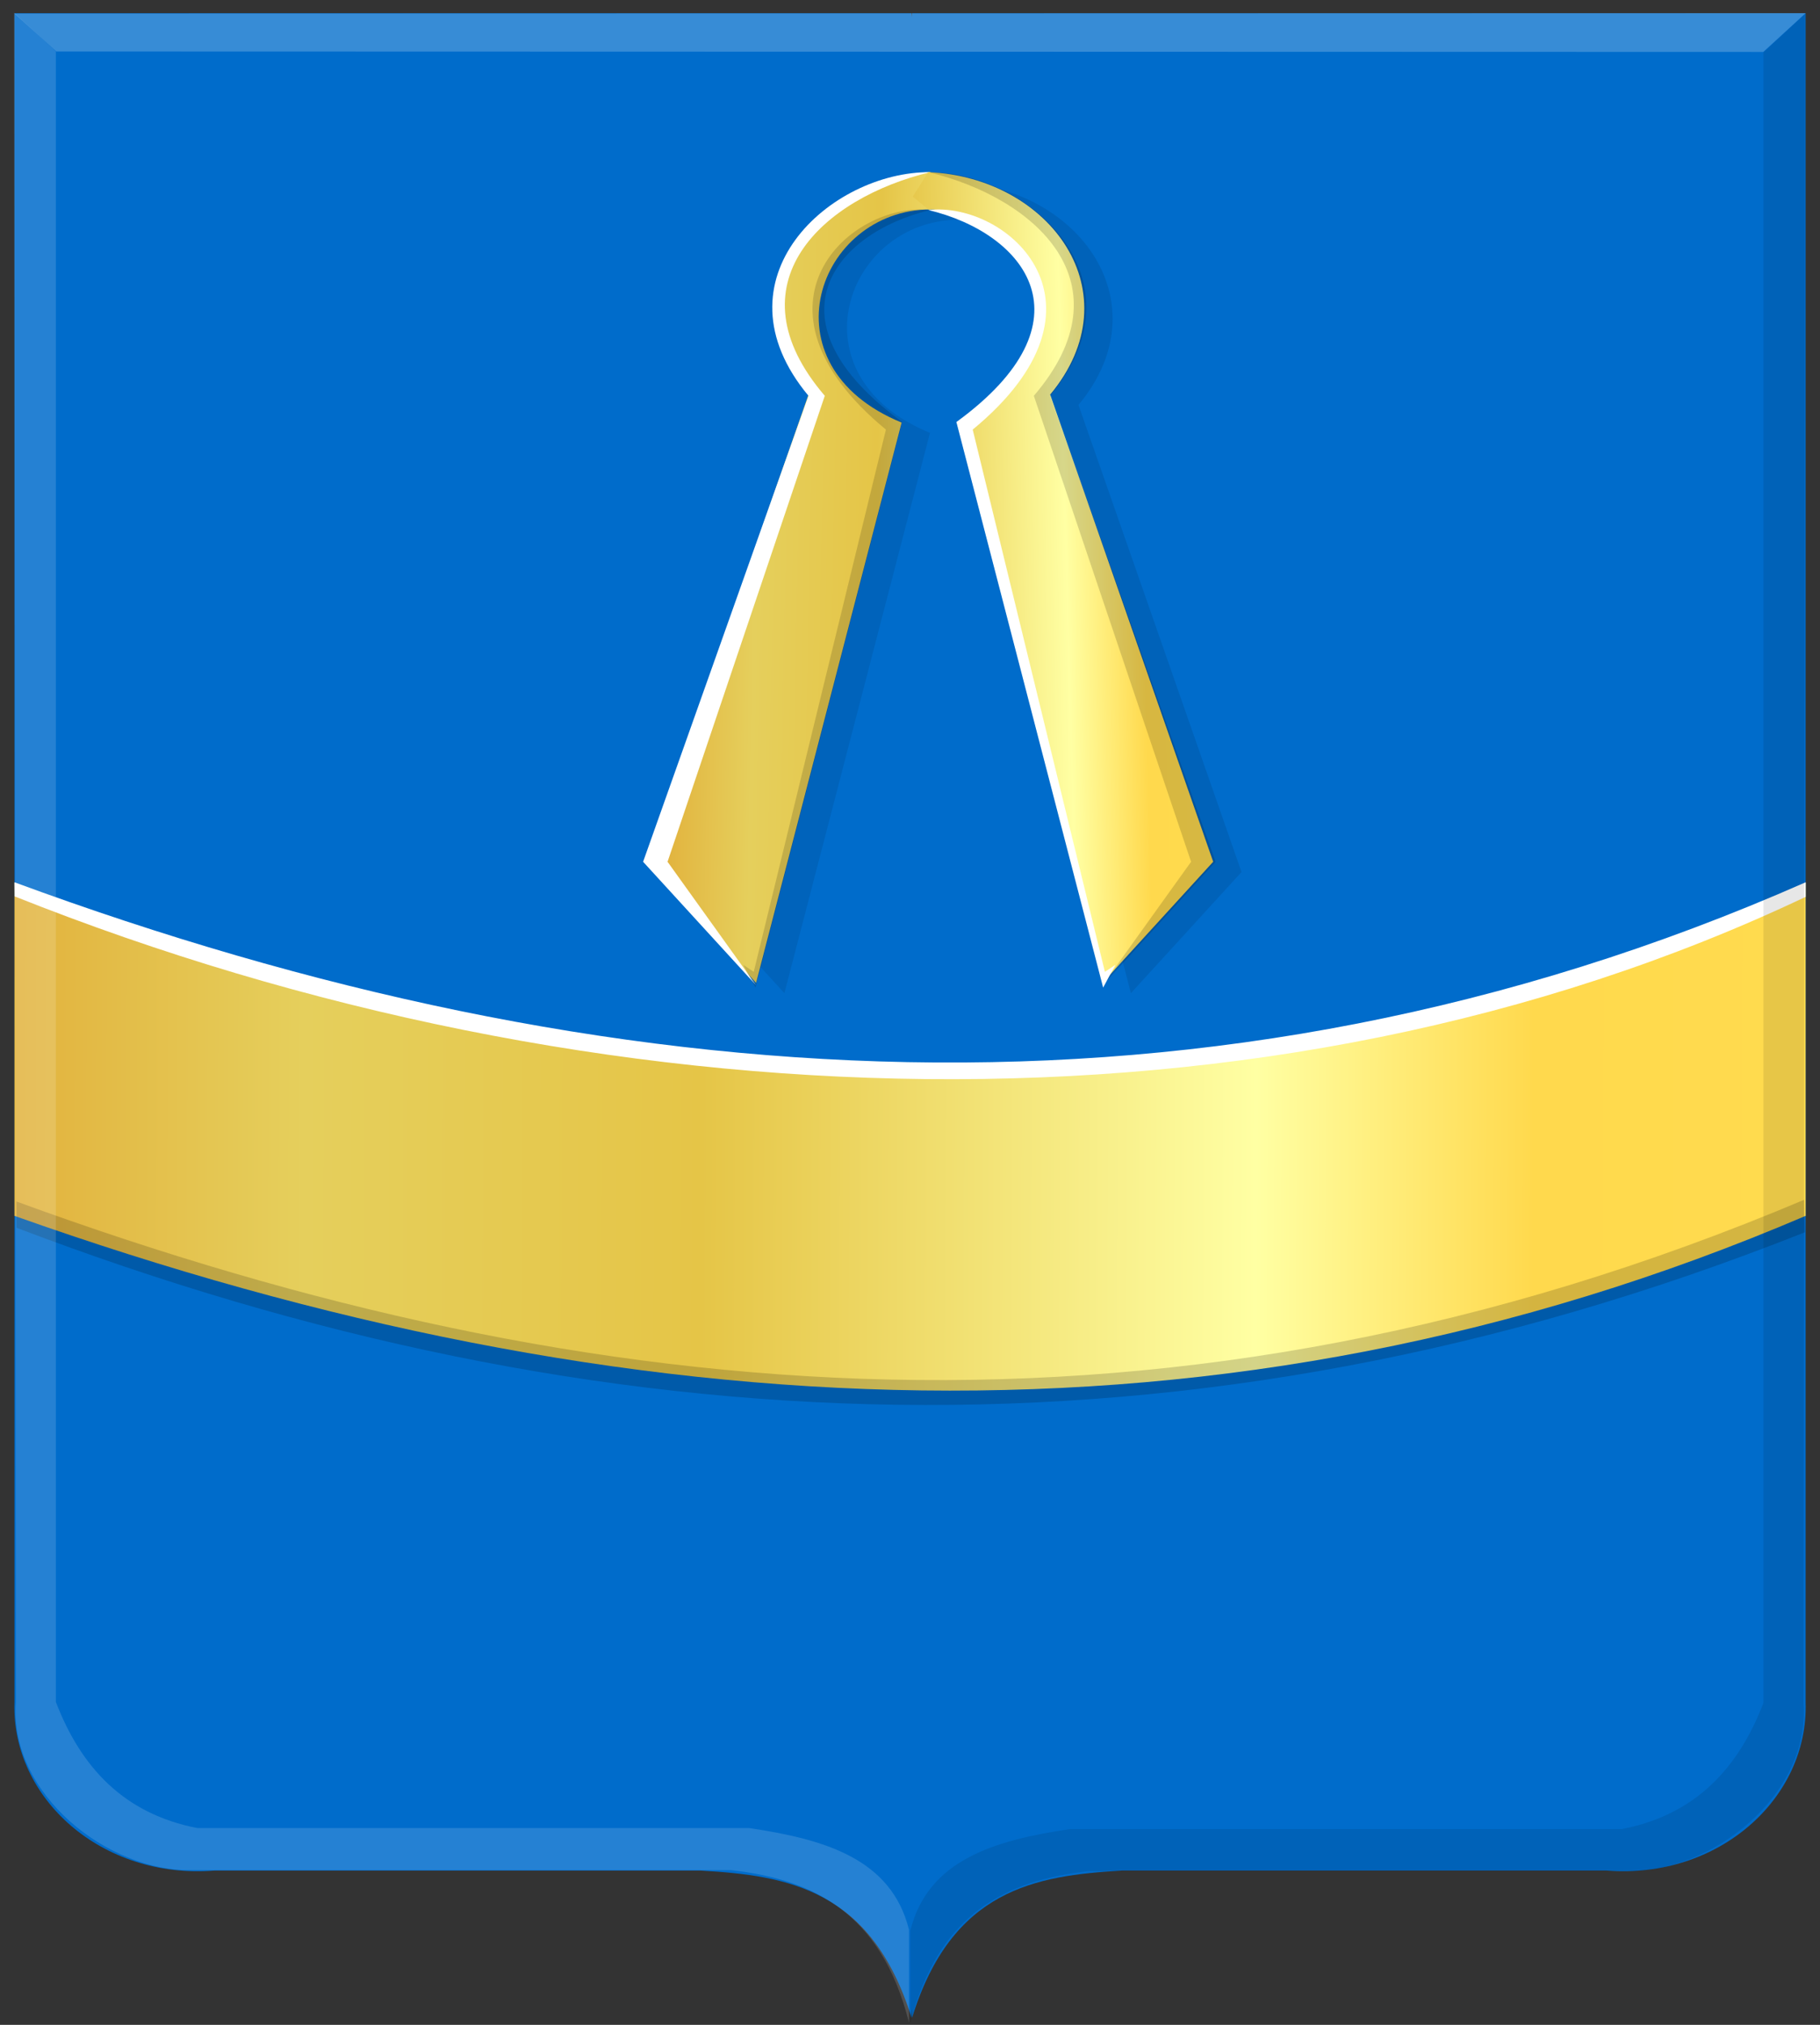
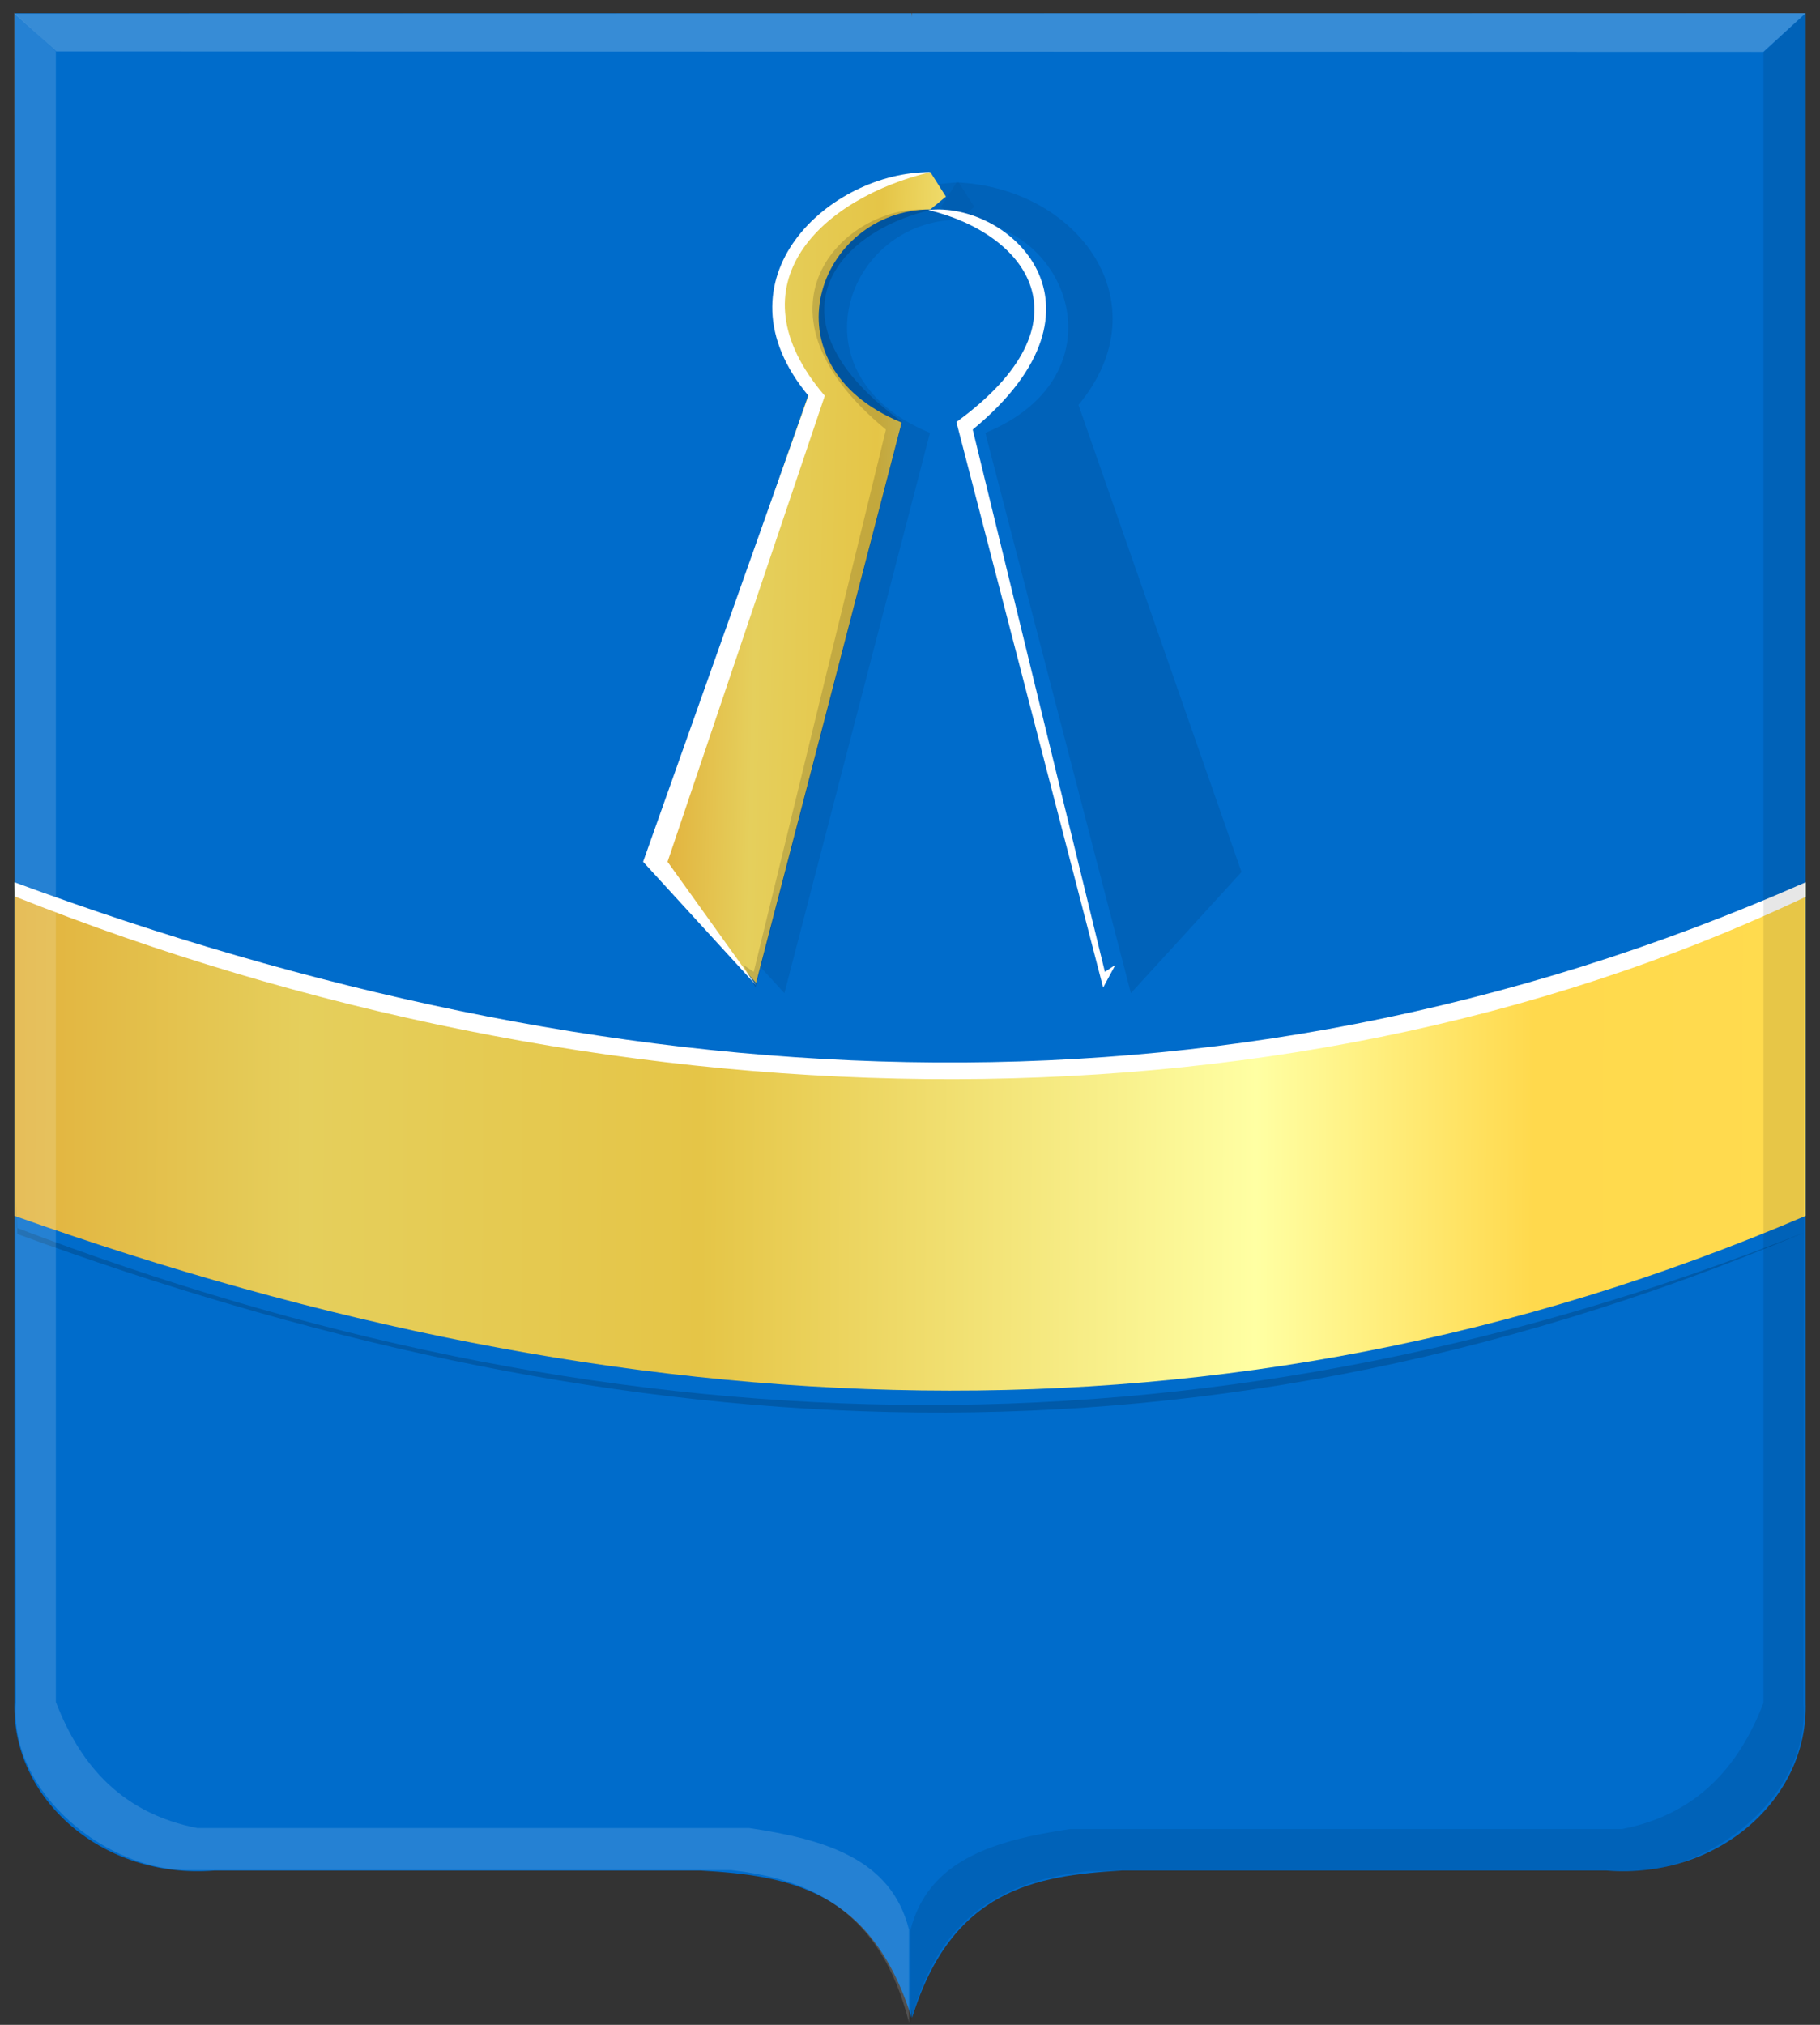
<svg xmlns="http://www.w3.org/2000/svg" xmlns:ns1="http://www.inkscape.org/namespaces/inkscape" xmlns:ns2="http://sodipodi.sourceforge.net/DTD/sodipodi-0.dtd" xmlns:xlink="http://www.w3.org/1999/xlink" width="165" height="183.531" id="svg36239" version="1.1" ns1:version="0.48.4 r9939" ns2:docname="Nieuw document 149">
  <rect width="100%" height="100%" fill="#333333" stroke="none" />
  <defs id="defs36241">
    <linearGradient ns1:collect="always" id="linearGradient36892">
      <stop style="stop-color:#000000;stop-opacity:1;" offset="0" id="stop36894" />
      <stop style="stop-color:#000000;stop-opacity:0;" offset="1" id="stop36896" />
    </linearGradient>
    <linearGradient y2="702.076" x2="371.643" y1="702.076" x1="79.31" gradientTransform="matrix(0.278,0,0,0.27,235.79,243.136)" gradientUnits="userSpaceOnUse" id="linearGradient27814" xlink:href="#linearGradient6068-7-8-2-6-8-8-8-2-6-8-95-0-8-1" ns1:collect="always" />
    <linearGradient id="linearGradient6068-7-8-2-6-8-8-8-2-6-8-95-0-8-1" ns1:collect="always">
      <stop id="stop6070-9-2-0-0-2-4-8-8-2-2-3-7-6-1" offset="0" style="stop-color:#ffffff;stop-opacity:1;" />
      <stop id="stop6072-5-9-0-2-9-0-7-1-0-1-25-2-5-9" offset="1" style="stop-color:#ffffff;stop-opacity:0;" />
    </linearGradient>
    <linearGradient y2="702.076" x2="371.643" y1="702.076" x1="79.31" gradientTransform="matrix(0.278,0,0,0.27,235.79,243.136)" gradientUnits="userSpaceOnUse" id="linearGradient27816" xlink:href="#linearGradient6060-3-3-4-8-3-6-0-4-6-9-5-9-9-6" ns1:collect="always" />
    <linearGradient id="linearGradient6060-3-3-4-8-3-6-0-4-6-9-5-9-9-6" ns1:collect="always">
      <stop id="stop6062-1-5-6-6-5-3-0-6-5-7-8-5-0-2" offset="0" style="stop-color:#000000;stop-opacity:1;" />
      <stop id="stop6064-2-9-0-5-9-6-5-7-1-6-6-4-0-9" offset="1" style="stop-color:#000000;stop-opacity:0;" />
    </linearGradient>
    <linearGradient y2="569.505" x2="776.167" y1="569.505" x1="483.834" gradientTransform="matrix(-0.278,0,0,0.27,554.981,278.941)" gradientUnits="userSpaceOnUse" id="linearGradient27764" xlink:href="#linearGradient6130-8-4-0-1-1-8-9-2-6-7-6-7-7-1-3" ns1:collect="always" />
    <linearGradient id="linearGradient6130-8-4-0-1-1-8-9-2-6-7-6-7-7-1-3" ns1:collect="always">
      <stop id="stop6132-5-0-1-9-8-8-5-3-4-0-5-2-3-3-9" offset="0" style="stop-color:#000000;stop-opacity:1;" />
      <stop id="stop6134-7-7-6-8-4-2-3-9-1-8-3-2-0-8-2" offset="1" style="stop-color:#000000;stop-opacity:0;" />
    </linearGradient>
    <linearGradient y2="702.076" x2="371.643" y1="702.076" x1="79.31" gradientTransform="matrix(-0.278,0,0,0.27,442.552,243.168)" gradientUnits="userSpaceOnUse" id="linearGradient27766" xlink:href="#linearGradient6060-6-1-3-7-5-6-1-9-8-2-5-2-4-0-3-6" ns1:collect="always" />
    <linearGradient id="linearGradient6060-6-1-3-7-5-6-1-9-8-2-5-2-4-0-3-6" ns1:collect="always">
      <stop id="stop6062-8-8-6-5-0-3-3-9-5-6-6-4-1-2-4-1" offset="0" style="stop-color:#000000;stop-opacity:1;" />
      <stop id="stop6064-5-9-1-4-2-7-5-5-1-3-9-6-9-5-4-8" offset="1" style="stop-color:#000000;stop-opacity:0;" />
    </linearGradient>
    <linearGradient ns1:collect="always" xlink:href="#linearGradient21651" id="linearGradient4421" gradientUnits="userSpaceOnUse" x1="0" y1="174.07" x2="30" y2="174.07" gradientTransform="translate(0,158.891)" />
    <linearGradient id="linearGradient21651">
      <stop id="stop21653" offset="0" style="stop-color:#cc992d;stop-opacity:1;" />
      <stop id="stop21655" offset="0.143" style="stop-color:#e1a832;stop-opacity:1;" />
      <stop style="stop-color:#e5cf5c;stop-opacity:1;" offset="0.321" id="stop21657" />
      <stop id="stop21659" offset="0.5" style="stop-color:#e5c547;stop-opacity:1;" />
      <stop style="stop-color:#ffffa3;stop-opacity:1;" offset="0.75" id="stop21661" />
      <stop id="stop21663" offset="0.875" style="stop-color:#ffd94d;stop-opacity:1;" />
      <stop style="stop-color:#ffdb4e;stop-opacity:1;" offset="1" id="stop21665" />
    </linearGradient>
    <linearGradient gradientUnits="userSpaceOnUse" y2="174.07" x2="30" y1="174.07" x1="0" id="linearGradient4379" xlink:href="#linearGradient21651" ns1:collect="always" />
    <linearGradient id="linearGradient4070-8-2-8-8-7-0-6-5">
      <stop style="stop-color:#a3a3a3;stop-opacity:1;" offset="0" id="stop4072-1-2-6-4-1-4-7-9" />
      <stop style="stop-color:#b0b0b0;stop-opacity:1;" offset="0.143" id="stop4074-8-0-7-0-4-8-7-1" />
      <stop id="stop4076-6-1-0-3-7-5-9-8" offset="0.321" style="stop-color:#d1d1d1;stop-opacity:1;" />
      <stop style="stop-color:#bdbdbd;stop-opacity:1;" offset="0.5" id="stop4078-0-2-8-7-6-7-6-1" />
      <stop id="stop4080-2-7-1-8-8-3-4-7" offset="0.75" style="stop-color:#e5e5e5;stop-opacity:1;" />
      <stop style="stop-color:#cccccc;stop-opacity:1;" offset="0.875" id="stop4082-4-7-8-3-2-3-1-8" />
      <stop id="stop4084-9-0-3-1-3-0-9-6" offset="1" style="stop-color:#cccccc;stop-opacity:1;" />
    </linearGradient>
    <linearGradient gradientUnits="userSpaceOnUse" y2="204.963" x2="29.643" y1="204.963" x1="3.214" id="linearGradient4389" xlink:href="#linearGradient4070-8-2-8-8-7-0-6-5" ns1:collect="always" gradientTransform="translate(336.429,486.112)" />
    <linearGradient ns1:collect="always" xlink:href="#linearGradient21651" id="linearGradient36882" x1="217.546" y1="439.531" x2="418.792" y2="440.246" gradientUnits="userSpaceOnUse" />
    <linearGradient ns1:collect="always" xlink:href="#linearGradient36892" id="linearGradient36898" x1="310.072" y1="391.082" x2="364.582" y2="389.567" gradientUnits="userSpaceOnUse" />
    <linearGradient ns1:collect="always" xlink:href="#linearGradient21651" id="linearGradient36906" x1="310.072" y1="391.082" x2="365.082" y2="389.567" gradientUnits="userSpaceOnUse" />
    <linearGradient ns1:collect="always" xlink:href="#linearGradient21651" id="linearGradient36914" x1="303.68" y1="388.852" x2="364.084" y2="390.071" gradientUnits="userSpaceOnUse" />
  </defs>
  <ns2:namedview id="base" pagecolor="#ffffff" bordercolor="#666666" borderopacity="1.0" ns1:pageopacity="0.0" ns1:pageshadow="2" ns1:zoom="0.98994949" ns1:cx="-119.20687" ns1:cy="85.168356" ns1:document-units="px" ns1:current-layer="layer1" showgrid="false" fit-margin-top="0" fit-margin-left="0" fit-margin-right="0" fit-margin-bottom="0" ns1:window-width="1600" ns1:window-height="837" ns1:window-x="-8" ns1:window-y="-8" ns1:window-maximized="1" />
  <g ns1:label="Laag 1" ns1:groupmode="layer" id="layer1" transform="translate(-254.594,-337.219)">
    <path ns1:connector-curvature="0" ns2:nodetypes="cccccccc" id="path2830" d="m 337.233,338.414 -81.33,0 0,153.109 c -0.268,8.719 7.938,16.041 18.108,15.247 l 22.888,0 21.227,0 c 7.904,0.446 15.492,1.714 19.108,13.341 l 0,-181.697 z" style="fill:#006ccb;fill-opacity:1;stroke:#000000;stroke-width:1px;stroke-linecap:butt;stroke-linejoin:miter;stroke-opacity:0" />
    <path ns1:connector-curvature="0" ns2:nodetypes="cccccccc" id="path2830-1" d="m 337.282,338.414 81.01,0 0,153.109 c 0.267,8.719 -7.907,16.041 -18.037,15.247 l -22.798,0 -21.143,0 c -7.872,0.446 -15.431,1.714 -19.033,13.341 -4.097,-59.655 -9.729,-118.97 0,-181.697 z" style="fill:#006ccb;fill-opacity:1;stroke:#000000;stroke-width:1px;stroke-linecap:butt;stroke-linejoin:miter;stroke-opacity:0" />
    <path id="path10406" d="m 255.903,338.448 3.797,3.434 154.754,0.043 3.838,-3.514 z" style="fill:#ffffff;fill-opacity:0.215;stroke:#000000;stroke-width:1px;stroke-linecap:butt;stroke-linejoin:miter;stroke-opacity:0" ns1:connector-curvature="0" ns2:nodetypes="ccccc" />
    <path style="fill:url(#linearGradient36882);fill-opacity:1;stroke:#000000;stroke-width:1px;stroke-linecap:butt;stroke-linejoin:miter;stroke-opacity:0" d="m 255.903,417.226 c 54.665,21.671 108.85,23.92 162.389,0 l 0,30.198 c -52.63,22.499 -106.946,19.697 -162.389,0 z" id="path27620" ns1:connector-curvature="0" ns2:nodetypes="ccccc" />
    <path style="fill:#ffffff;fill-opacity:1;stroke:#000000;stroke-width:1px;stroke-linecap:butt;stroke-linejoin:miter;stroke-opacity:0" d="m 255.903,417.189 0.016,1.277 c 52.569,20.954 113.573,23.194 162.374,0.043 l 0,-1.321 c -54.005,23.805 -108.997,19.671 -162.389,0 z" id="path27642" ns1:connector-curvature="0" ns2:nodetypes="ccccc" />
-     <path style="fill:#000000;fill-opacity:0.171;stroke:#000000;stroke-width:1px;stroke-linecap:butt;stroke-linejoin:miter;stroke-opacity:0" d="m 256.086,446.125 0.006,2.378 c 52.569,20.015 106.193,22.635 162.137,0.406 l -0.069,-2.943 c -57.231,24.156 -109.839,19.25 -162.074,0.158 z" id="path27642-6" ns1:connector-curvature="0" ns2:nodetypes="ccccc" />
+     <path style="fill:#000000;fill-opacity:0.171;stroke:#000000;stroke-width:1px;stroke-linecap:butt;stroke-linejoin:miter;stroke-opacity:0" d="m 256.086,446.125 0.006,2.378 c 52.569,20.015 106.193,22.635 162.137,0.406 c -57.231,24.156 -109.839,19.25 -162.074,0.158 z" id="path27642-6" ns1:connector-curvature="0" ns2:nodetypes="ccccc" />
    <path style="fill:#005aa9;fill-opacity:0.464;stroke:#000000;stroke-width:1px;stroke-linecap:butt;stroke-linejoin:miter;stroke-opacity:0" d="m 341.51,353.754 1.409,2.217 -1.409,1.161 c -10.245,0.058 -15.269,14.132 -2.604,19.322 l -13.198,50.787 -10.031,-10.981 14.782,-42.34 c -7.649,-9.186 -0.037,-19.691 11.051,-20.167 z" id="path27664" ns1:connector-curvature="0" ns2:nodetypes="cccccccc" />
    <path style="fill:#005aa9;fill-opacity:0.526;stroke:#000000;stroke-width:1px;stroke-linecap:butt;stroke-linejoin:miter;stroke-opacity:0" d="m 341.318,353.754 -1.409,2.217 1.409,1.161 c 10.245,0.058 15.269,14.132 2.604,19.322 l 13.198,50.787 10.031,-10.981 -14.782,-42.34 c 7.649,-9.186 0.037,-19.691 -11.051,-20.167 z" id="path27664-1" ns1:connector-curvature="0" ns2:nodetypes="cccccccc" />
    <path style="fill:url(#linearGradient36914);fill-opacity:1;stroke:#000000;stroke-width:1px;stroke-linecap:butt;stroke-linejoin:miter;stroke-opacity:0" d="m 338.941,352.822 1.409,2.217 -1.409,1.161 c -10.245,0.058 -15.269,14.132 -2.604,19.322 l -13.198,50.787 -10.031,-10.981 14.782,-42.34 c -7.649,-9.186 -0.037,-19.691 11.051,-20.167 z" id="path27664-2" ns1:connector-curvature="0" ns2:nodetypes="cccccccc" />
    <path style="fill:#ffffff;fill-opacity:1;stroke:#000000;stroke-width:1px;stroke-linecap:butt;stroke-linejoin:miter;stroke-opacity:0" d="m 338.941,352.822 c -9.059,-0.066 -19.89,9.662 -11.051,20.273 l -14.993,42.235 10.242,11.192 -8.025,-11.192 14.254,-42.235 c -8.725,-10.183 -0.163,-17.944 9.572,-20.273 z" id="path27666-5" ns1:connector-curvature="0" ns2:nodetypes="ccccccc" />
    <path style="fill:#000000;fill-opacity:0.15;stroke:#000000;stroke-width:1px;stroke-linecap:butt;stroke-linejoin:miter;stroke-opacity:0" d="m 338.941,356.254 c -8.81,2.101 -15.117,10.063 -2.551,19.217 l -13.304,51.263 -1.109,-2.059 0.95,0.634 11.984,-49.151 c -13.673,-11.282 -3.19,-20.724 4.029,-19.903 z" id="path27668-8" ns1:connector-curvature="0" ns2:nodetypes="ccccccc" />
-     <path style="fill:url(#linearGradient36906);fill-opacity:1;stroke:url(#linearGradient36898);stroke-width:1px;stroke-linecap:butt;stroke-linejoin:miter;stroke-opacity:0" d="m 338.749,352.822 -1.409,2.217 1.409,1.161 c 10.245,0.058 15.269,14.132 2.604,19.322 l 13.198,50.787 10.031,-10.981 -14.782,-42.34 c 7.649,-9.186 0.037,-19.691 -11.051,-20.167 z" id="path27664-1-6" ns1:connector-curvature="0" ns2:nodetypes="cccccccc" />
-     <path style="fill:#000000;fill-opacity:0.157;stroke:#000000;stroke-width:1px;stroke-linecap:butt;stroke-linejoin:miter;stroke-opacity:0" d="m 338.749,352.822 c 9.059,-0.066 19.89,9.662 11.051,20.273 l 14.993,42.235 -10.242,11.192 8.025,-11.192 -14.254,-42.235 c 8.725,-10.183 0.163,-17.944 -9.572,-20.273 z" id="path27666-2-2" ns1:connector-curvature="0" ns2:nodetypes="ccccccc" />
    <path style="fill:#ffffff;fill-opacity:1;stroke:#000000;stroke-width:1px;stroke-linecap:butt;stroke-linejoin:miter;stroke-opacity:0" d="m 338.749,356.254 c 8.81,2.101 15.117,10.063 2.551,19.217 l 13.304,51.263 1.109,-2.059 -0.95,0.634 -11.984,-49.151 c 13.673,-11.282 3.19,-20.724 -4.029,-19.903 z" id="path27668-4-6" ns1:connector-curvature="0" ns2:nodetypes="ccccccc" />
    <path ns2:nodetypes="ccccccccccc" id="path4051-6" d="m 418.252,338.463 -3.785,3.494 0,149.614 c -2.275,5.939 -6.179,10.148 -12.836,11.435 l -50.027,0 c -6.799,1.009 -12.883,2.766 -14.481,9.212 l 0,8.418 c 2.538,-10.084 8.797,-12.984 16.127,-13.818 l 48.875,0 c 7.526,0.185 16.641,-6.869 15.962,-15.247 l 0.165,-153.109 z" style="fill:#000000;fill-opacity:0.096;stroke:#000000;stroke-width:1px;stroke-linecap:butt;stroke-linejoin:miter;stroke-opacity:0" ns1:connector-curvature="0" />
    <path ns2:nodetypes="ccccccccccc" id="path4051" d="m 255.873,338.373 3.785,3.494 0,149.614 c 2.275,5.939 6.179,10.148 12.836,11.435 l 50.027,0 c 6.799,1.009 12.883,2.766 14.481,9.212 l 0,8.418 c -2.538,-10.084 -8.797,-12.984 -16.127,-13.818 l -48.875,0 c -7.526,0.185 -16.641,-6.869 -15.962,-15.247 l -0.165,-153.109 z" style="fill:#ffffff;fill-opacity:0.147;stroke:#000000;stroke-width:1px;stroke-linecap:butt;stroke-linejoin:miter;stroke-opacity:0" ns1:connector-curvature="0" />
  </g>
</svg>